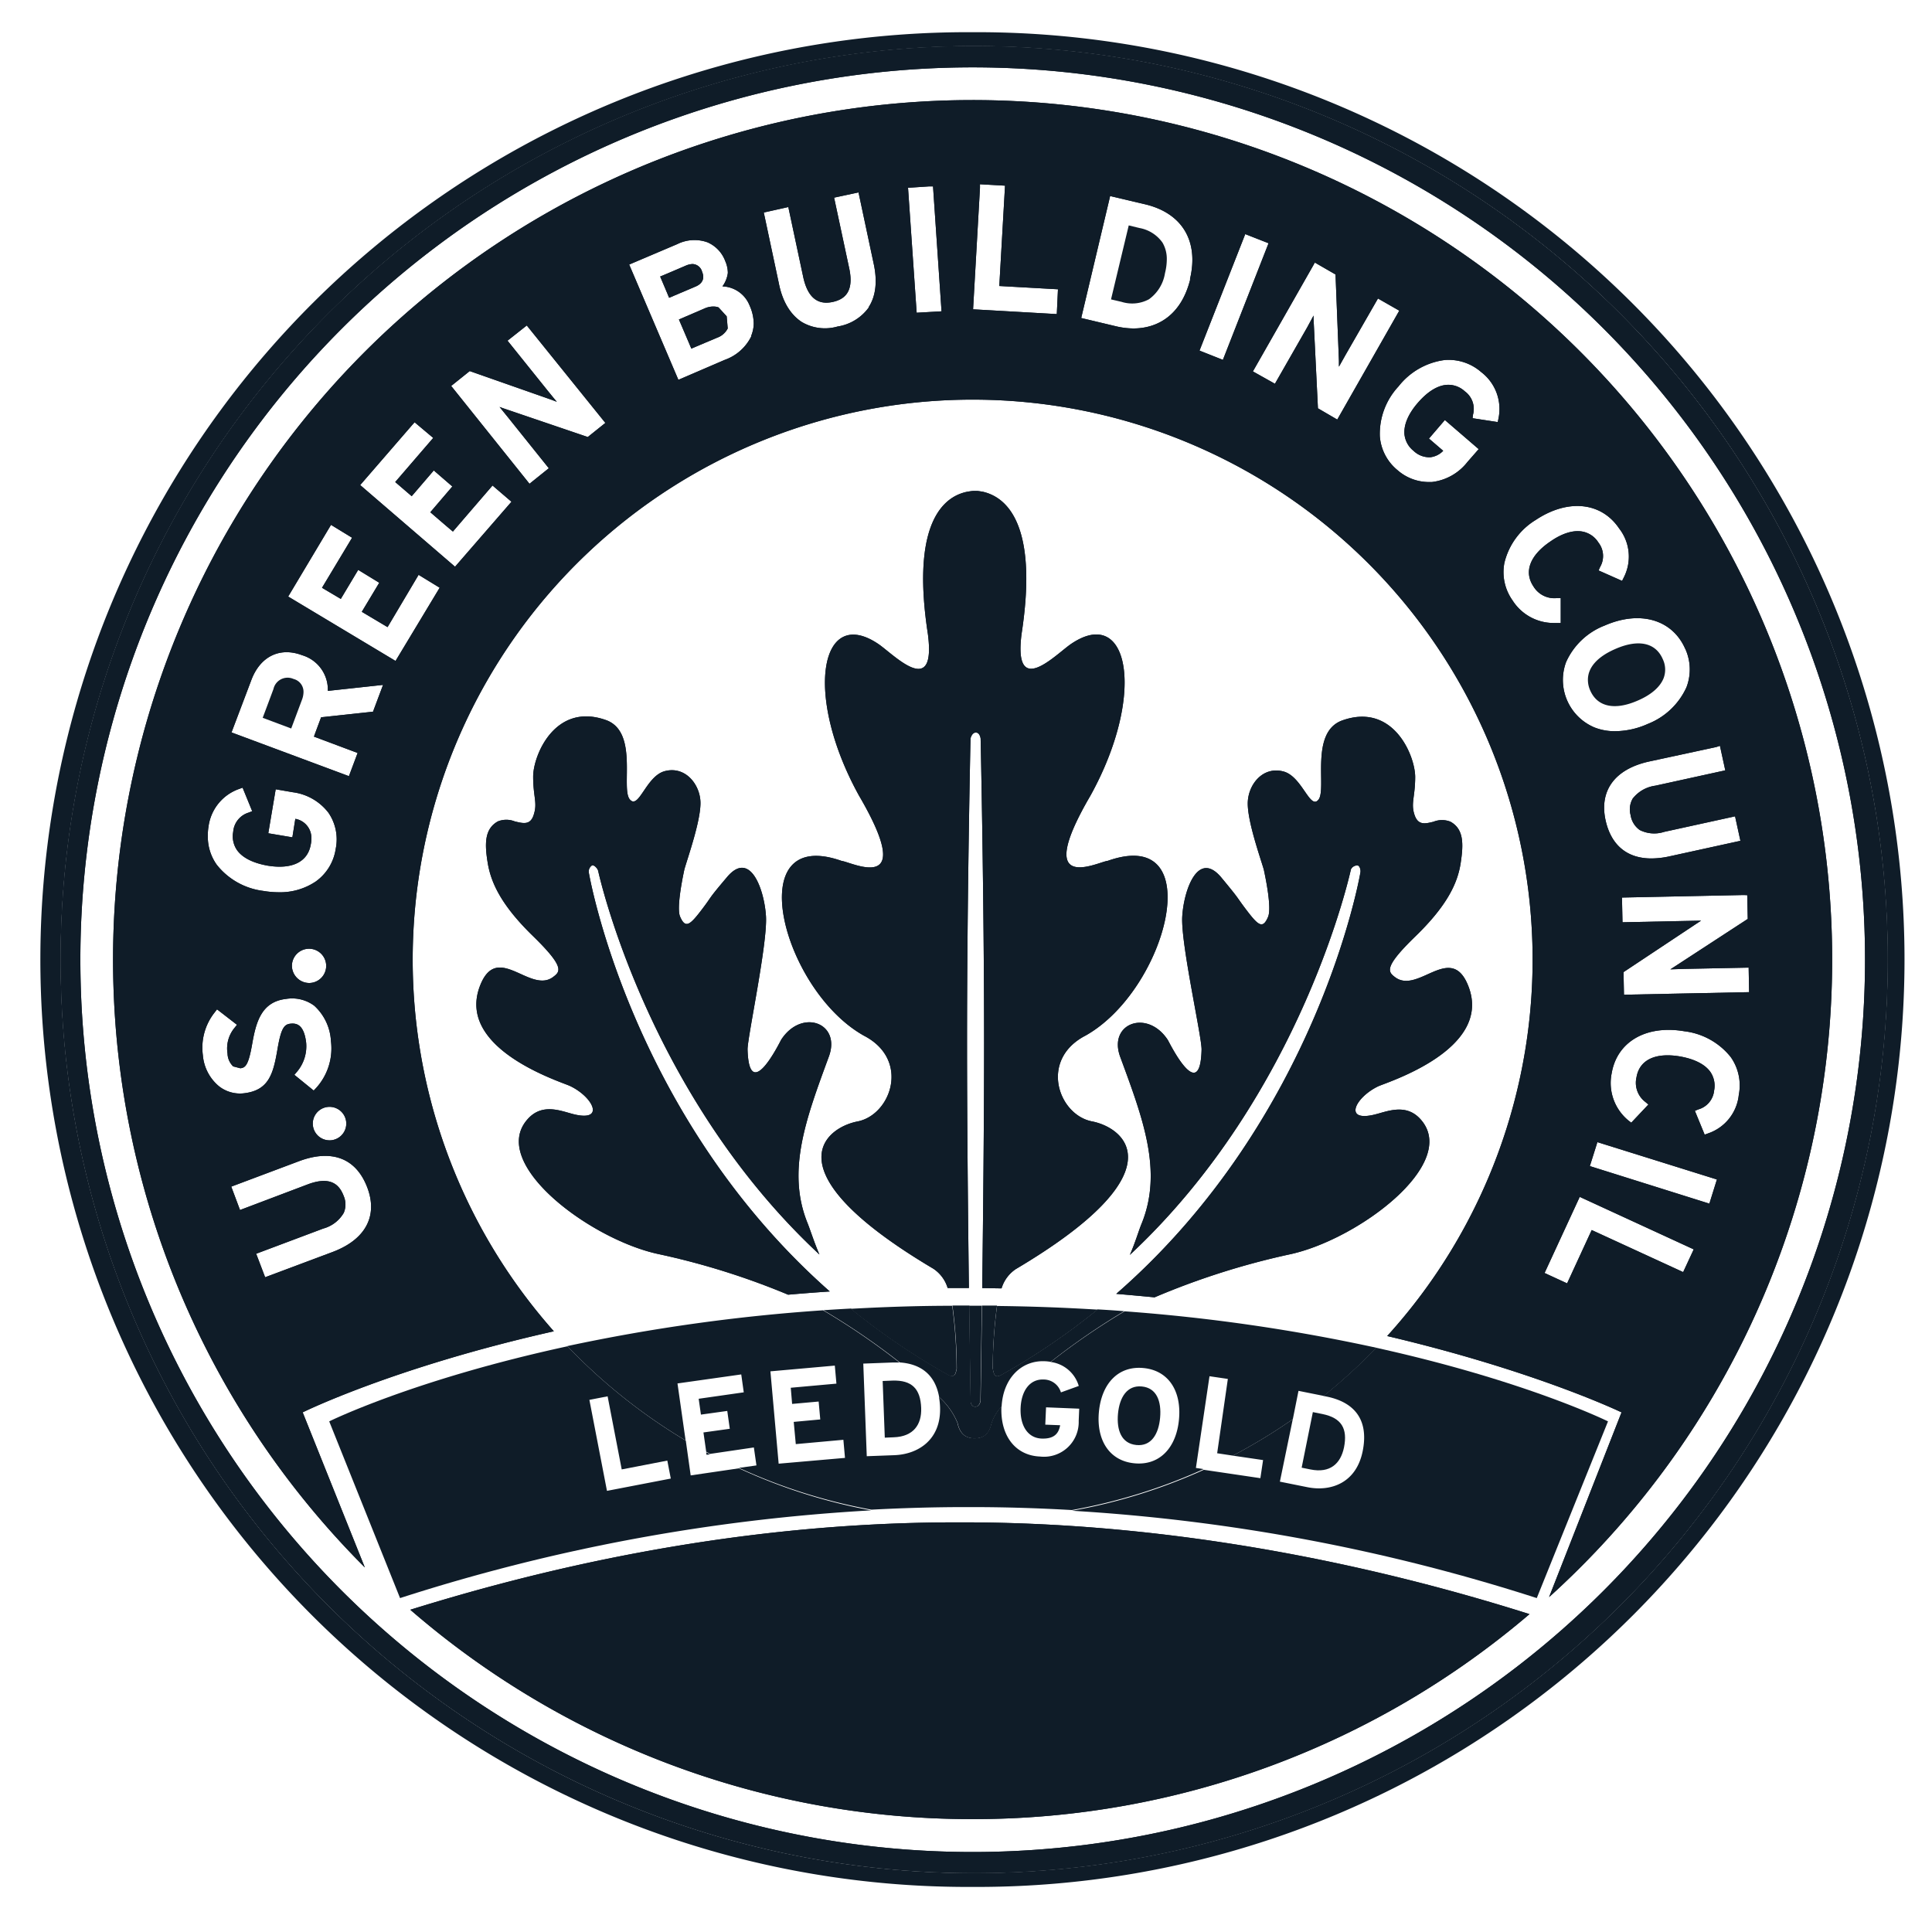
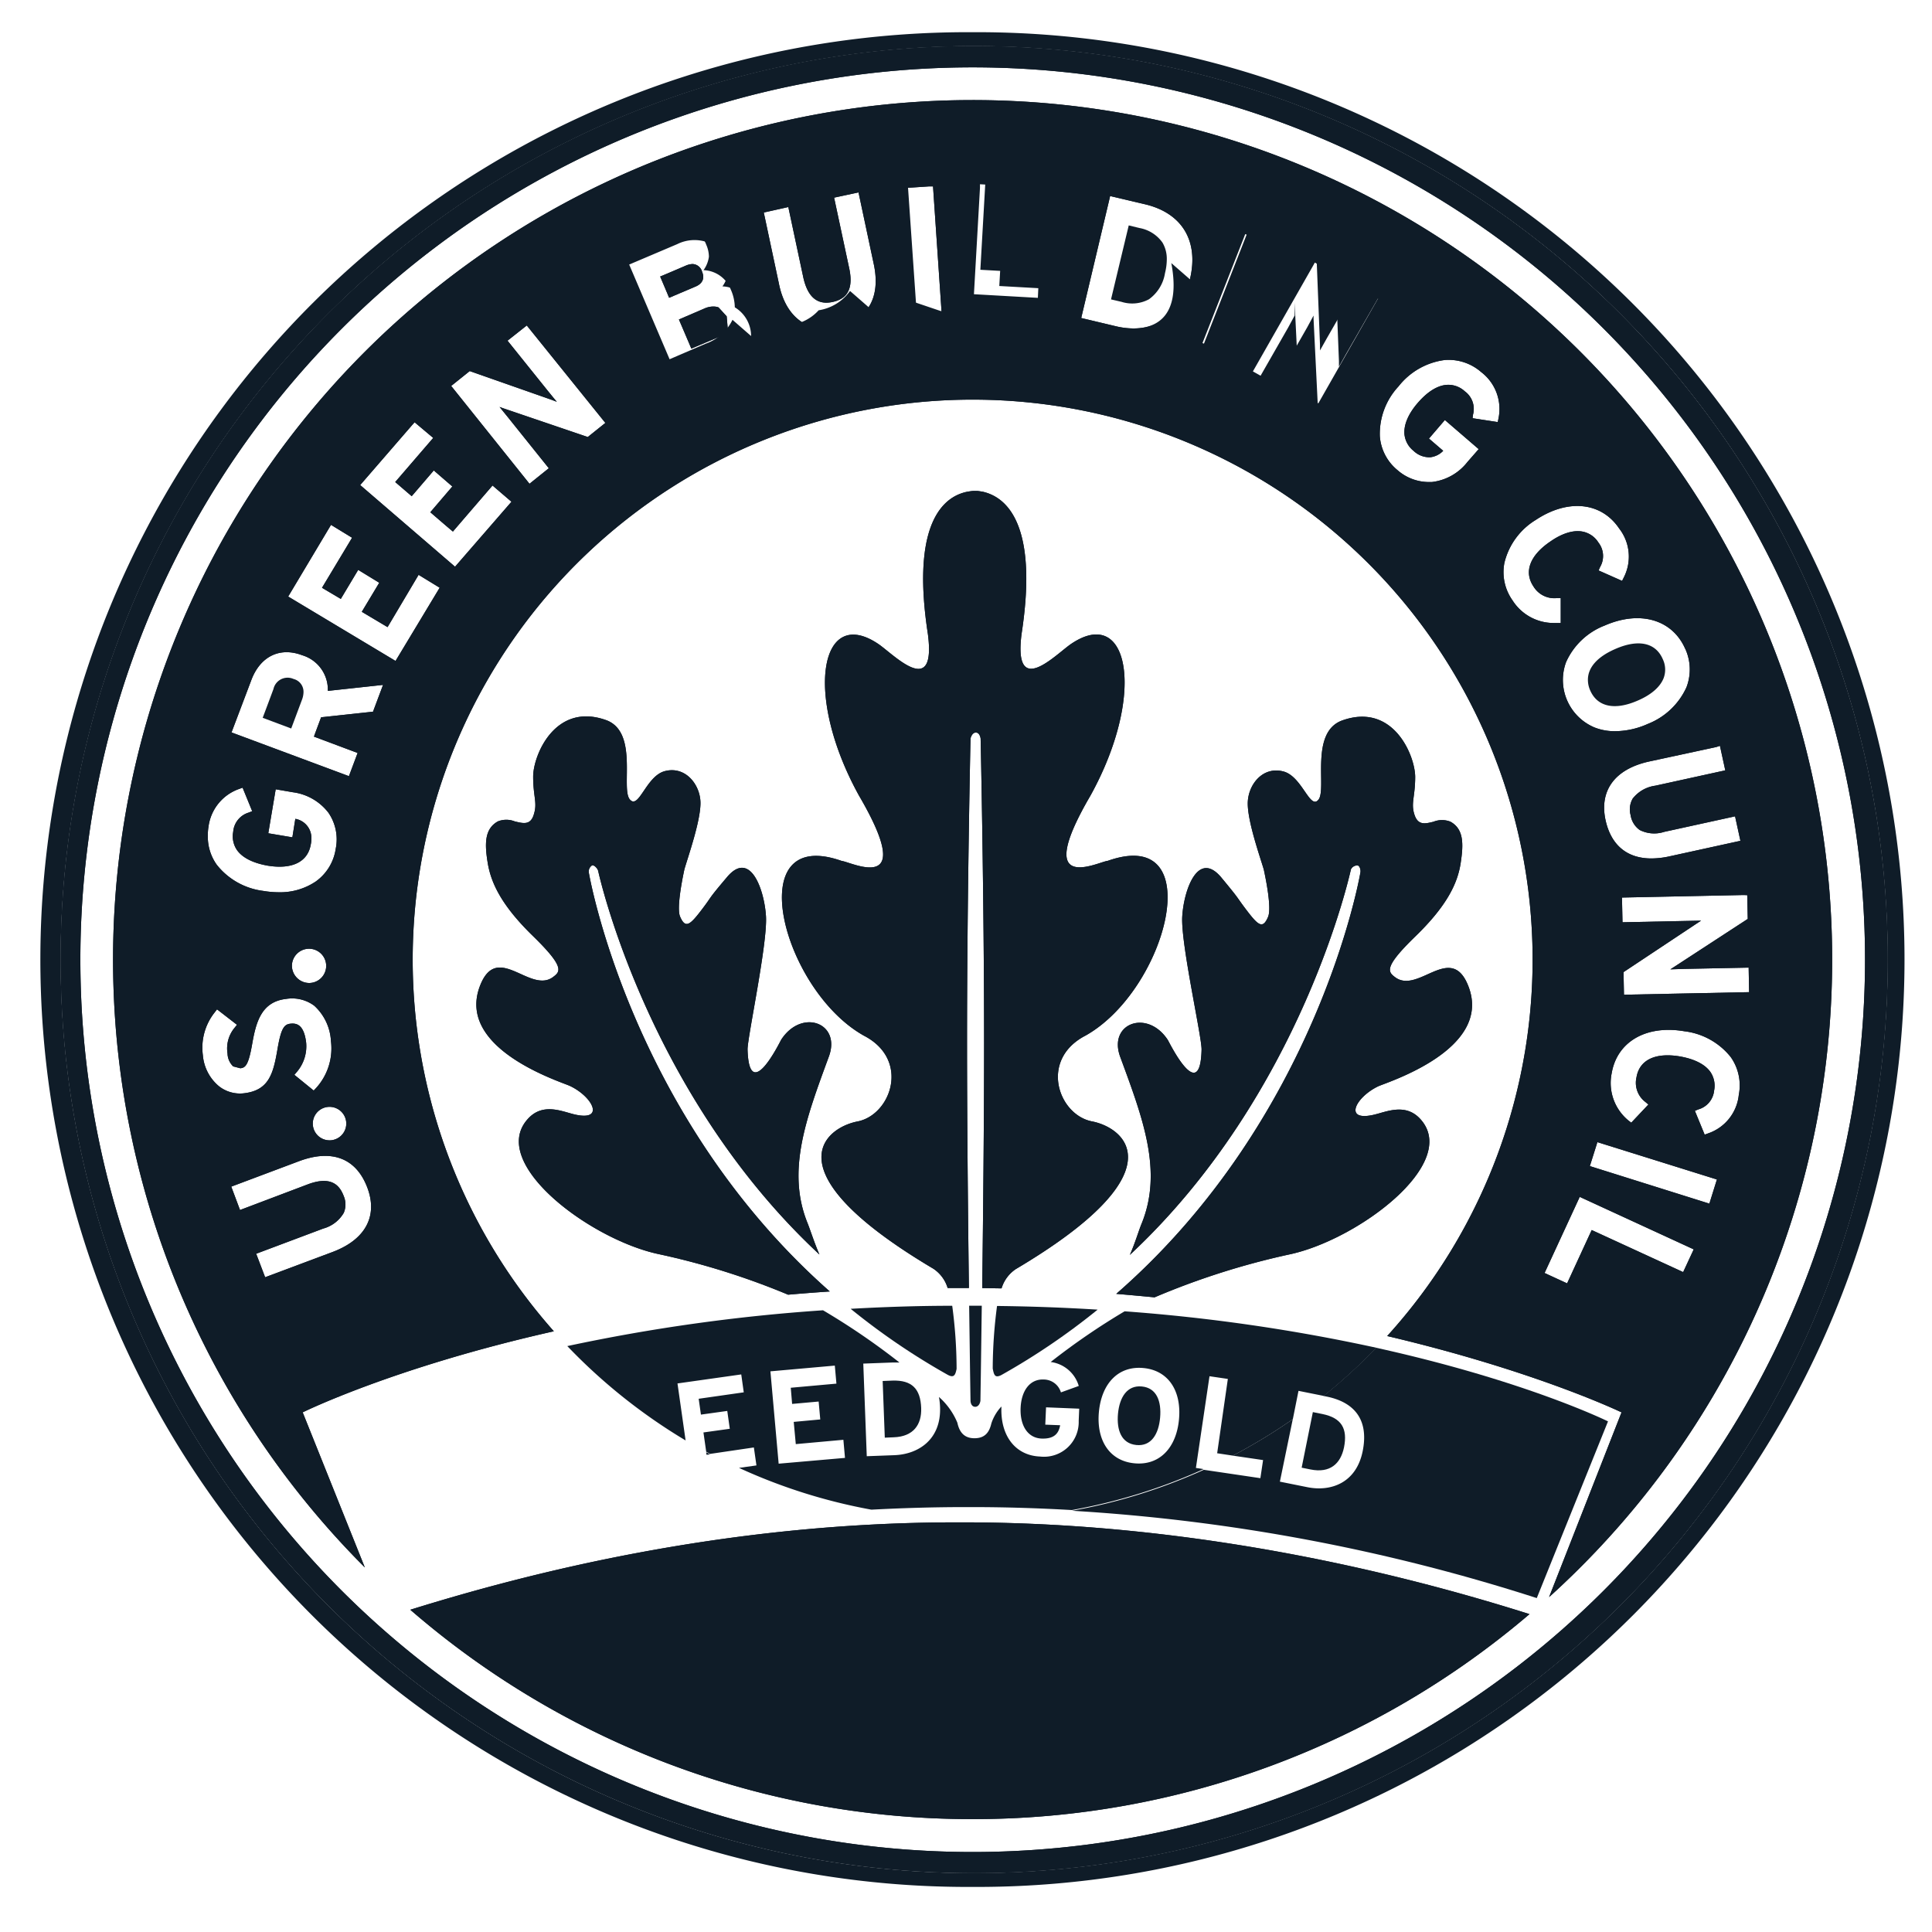
<svg xmlns="http://www.w3.org/2000/svg" id="图层_1" data-name="图层 1" viewBox="0 0 300 300">
  <defs>
    <style>
      .cls-1 {
        fill: #0f1c28;
      }
    </style>
  </defs>
  <path class="cls-1" d="M151,293l1.46,0h-2.92Z" />
  <path class="cls-1" d="M107.54,41h0Z" />
  <path class="cls-1" d="M110.75,47.59h0Z" />
  <path class="cls-1" d="M151,282.47h0Z" />
  <path class="cls-1" d="M151,5a144,144,0,0,0-1.46,288h2.92A144,144,0,0,0,151,5Zm.26,285.86A141.85,141.85,0,1,1,293.12,149,141.85,141.85,0,0,1,151.28,290.85Z" />
  <path class="cls-1" d="M151.28,7.15A141.85,141.85,0,1,0,293.12,149,141.88,141.88,0,0,0,151.28,7.15ZM151,287.58A138.56,138.56,0,1,1,289.6,149,138.58,138.58,0,0,1,151,287.58Z" />
  <path class="cls-1" d="M151.28,7.15A141.85,141.85,0,1,0,293.12,149,141.88,141.88,0,0,0,151.28,7.15ZM151,287.58A138.56,138.56,0,1,1,289.6,149,138.58,138.58,0,0,1,151,287.58Z" />
  <path class="cls-1" d="M113,51l-.16-1.88-1.27-1.39a2.28,2.28,0,0,0-.68-.13h-.19a3.32,3.32,0,0,0-1.28.29h0l-4,1.72c.34.78,1.6,3.74,1.93,4.52l4-1.69A2.92,2.92,0,0,0,113,51Z" />
  <path class="cls-1" d="M113,51l-.16-1.88-1.27-1.39a2.28,2.28,0,0,0-.68-.13h-.19a3.32,3.32,0,0,0-1.28.29h0l-4,1.72c.34.78,1.6,3.74,1.93,4.52l4-1.69A2.92,2.92,0,0,0,113,51Z" />
  <path class="cls-1" d="M45.58,105.43A2.25,2.25,0,0,0,42.46,107s-1.34,3.6-1.67,4.46l4.43,1.66,1.67-4.46a3.52,3.52,0,0,0,.24-1.21A2.05,2.05,0,0,0,45.58,105.43Z" />
  <path class="cls-1" d="M246.57,105.55h0a4,4,0,0,0,.36,1.67c1.12,2.55,3.81,3.13,7.39,1.56,2.07-.89,3.45-2.09,4-3.46a3.77,3.77,0,0,0-.14-3c-1.11-2.54-3.79-3.11-7.35-1.55C248,102,246.57,103.67,246.57,105.55Z" />
  <path class="cls-1" d="M176.9,35.4,175.27,35c-.24,1-2.52,10.51-2.75,11.49l1.63.38a5.48,5.48,0,0,0,4.26-.4v0a6.18,6.18,0,0,0,2.49-4.06,8.86,8.86,0,0,0,.28-2.11,5,5,0,0,0-.67-2.63A5.58,5.58,0,0,0,176.9,35.4Z" />
  <path class="cls-1" d="M109.2,43a2.05,2.05,0,0,0-.17-.77A1.6,1.6,0,0,0,107.57,41h-.06a2.87,2.87,0,0,0-1,.24h0s-3.16,1.36-4,1.7c.3.71,1.1,2.59,1.39,3.3l4-1.7C108.94,44.14,109.2,43.5,109.2,43Z" />
  <path class="cls-1" d="M109.2,43a2.05,2.05,0,0,0-.17-.77A1.6,1.6,0,0,0,107.57,41h-.06a2.87,2.87,0,0,0-1,.24h0s-3.16,1.36-4,1.7c.3.71,1.1,2.59,1.39,3.3l4-1.7C108.94,44.14,109.2,43.5,109.2,43Z" />
  <path class="cls-1" d="M148.53,236.39c-36.58,0-67.35,8.14-84.82,13.57a133,133,0,0,0,86.94,32.51h.73a132.94,132.94,0,0,0,86.12-31.83c-17.07-5.4-49.83-14.25-88-14.25Z" />
  <path class="cls-1" d="M148.53,236.39c-36.58,0-67.35,8.14-84.82,13.57a133,133,0,0,0,86.94,32.51h.73a132.94,132.94,0,0,0,86.12-31.83c-17.07-5.4-49.83-14.25-88-14.25Z" />
  <polygon class="cls-1" points="48.03 152.64 48.02 152.64 48.02 152.64 48.03 152.64" />
  <polygon class="cls-1" points="48.03 152.64 48.02 152.64 48.02 152.64 48.03 152.64" />
  <path class="cls-1" d="M151,15.54A133.47,133.47,0,0,0,56.65,243.39L47,219.31s14.14-7,39-12.59a86.95,86.95,0,1,1,129.4.74c23.12,5.44,36.39,11.85,36.39,11.85L240.54,248A133.46,133.46,0,0,0,151,15.54ZM72.94,57.62l12.71,4.46.81.31c-.39-.46-1.38-1.68-1.38-1.68h0l-6.27-7.81,2.53-2,.46-.36L94,65.67l-2.73,2.19L78.09,63.38l-.52-.19,1.35,1.66,6.3,7.86-3,2.41L70.06,59.93ZM39,105.67c1.38-3.74,4.43-5.24,7.91-3.93a5.58,5.58,0,0,1,4,5.43v.11l8.57-.93-1.56,4.16-8.06.87c-.17.46-.85,2.27-1.11,3l6.78,2.54-1.35,3.6-18.23-6.79ZM51.77,177a2.26,2.26,0,0,1-.63.07,2.6,2.6,0,1,1,.63-.07Zm-19.41-48.5a7.19,7.19,0,0,1,4.79-6l.52-.19,1.49,3.65-.52.21a3.39,3.39,0,0,0-2.43,3A3.78,3.78,0,0,0,36.8,132c.85,1.2,2.48,2,4.71,2.41,3.83.64,6.29-.56,6.75-3.29a4.31,4.31,0,0,0,.09-.88,3,3,0,0,0-2.49-3.09c-.13.78-.46,2.87-.46,2.87l-3.74-.63,1.15-6.83,2.66.46A8.31,8.31,0,0,1,51,126.2a7.31,7.31,0,0,1,1.13,5.6,7.59,7.59,0,0,1-3.1,5.08,9.9,9.9,0,0,1-5.76,1.67,14.74,14.74,0,0,1-2.39-.21h0a10.92,10.92,0,0,1-7.22-4.06,7.47,7.47,0,0,1-1.39-4.37A8.75,8.75,0,0,1,32.36,128.46ZM48,152.64h0a2.7,2.7,0,0,1-2.67-2.6h0a2.66,2.66,0,1,1,2.71,2.6ZM31.5,163.85a8.8,8.8,0,0,1,1.84-6.65l.36-.47,3.1,2.4-.37.46a5,5,0,0,0-1.1,4,2.87,2.87,0,0,0,.88,2l1.11.29c.76-.09,1.26-.39,1.85-3.84h0c.6-3.4,1.45-6.49,5.26-6.93a5.77,5.77,0,0,1,4.37,1.06,8,8,0,0,1,2.59,5.5,9.13,9.13,0,0,1-2.31,7.28l-.37.39-3-2.44.39-.46a6.13,6.13,0,0,0,1.44-4.54c-.34-2.82-1.49-3.05-2.46-2.94s-1.45.74-2,4c-.65,3.81-1.35,6.34-5.16,6.8A5.27,5.27,0,0,1,34,168.67,7,7,0,0,1,31.5,163.85Zm20.14,30.56-10.47,3.92-1.39-3.65,10.41-3.91a5.28,5.28,0,0,0,3.19-2.44,3.33,3.33,0,0,0,0-2.59c-.56-1.47-1.73-3.26-5.54-1.85l-10.57,4-1.36-3.63,10.52-3.95c5.13-1.92,8.91-.46,10.63,4.16C58.69,188.86,56.73,192.5,51.64,194.41Zm9.78-91.78-16.67-10L51.1,82l.3-.5,3.27,2L50,91.27,52.92,93l2.7-4.51,3.27,2L56.18,95l4,2.38L65,89.26l3.27,2Zm18-24.72L70.66,88,55.93,75.32,64,66l.38-.43L67.27,68l-5.9,6.85,2.56,2.2,3.43-4,2.88,2.49-3.42,4c.63.54,2.87,2.48,3.51,3,.65-.77,6.15-7.15,6.15-7.15Zm37.26-25.73a7.28,7.28,0,0,1-4.14,3.7l-7.2,3.1-7.64-17.9,7.46-3.17a6,6,0,0,1,4.68-.29,5.11,5.11,0,0,1,2.77,2.91,4.7,4.7,0,0,1,.41,1.85,4.58,4.58,0,0,1-.84,2.09,4.71,4.71,0,0,1,4.23,3,7,7,0,0,1,.63,2.77A5.22,5.22,0,0,1,116.63,52.18Zm18.25-4.48a7.36,7.36,0,0,1-4.87,3A7.08,7.08,0,0,1,124.5,50c-1.75-1.14-3-3.16-3.56-6L118.6,33l3.81-.85L124.72,43q.86,4,3.59,4a4.9,4.9,0,0,0,.93-.1l0,0c1.54-.33,3.48-1.24,2.63-5.21l-2.35-11,3.23-.69.56-.12,2.34,11C136.27,43.66,136,46,134.88,47.7Zm7.41.86L141,29.16l3.3-.22.58,0,1.32,19.4Zm21.76.21-13-.74,1.07-18.85,0-.57,3.89.22s-.83,14.51-.89,15.58l9.11.51Zm20.72-5.4C183.42,49,179.69,51,176,51a12.15,12.15,0,0,1-2.69-.33h0l-5.42-1.29L172.25,31l.13-.56,5.42,1.28C183.58,33.09,186.19,37.45,184.77,43.37Zm1.44,11.07,6.89-17.55.21-.54,3.62,1.42-7.09,18.11Zm8.29,3.23,9.34-16.4.28-.5,3.21,1.85.53,13.45v.87l1.06-1.89,5-8.7,3.31,1.89-9.63,16.91-3-1.75-.68-13.88V49l-1,1.85-5,8.74ZM232.68,65l-.11.54-3.91-.6.07-.56a3.38,3.38,0,0,0-1.28-3.62,3.76,3.76,0,0,0-2.8-1c-1.46.1-3,1.07-4.49,2.79s-2.19,3.4-2.08,4.86A3.76,3.76,0,0,0,219.49,70a3.53,3.53,0,0,0,2.61,1,3.29,3.29,0,0,0,2-1l-2.21-1.9,2.47-2.88,5.25,4.52-1.75,2a8.19,8.19,0,0,1-5.54,3.11l-.51,0A7.39,7.39,0,0,1,217,73l0,0a7.51,7.51,0,0,1-2.74-5.26A10.81,10.81,0,0,1,217.16,60a10.9,10.9,0,0,1,7.2-4.1A7.68,7.68,0,0,1,230,57.78,7.2,7.2,0,0,1,232.68,65Zm7.16,132.67,5.22-11.3.24-.52L263,194l-1.64,3.53L247.16,191c-.43.92-3.82,8.28-3.82,8.28Zm25.59-10.77-18.56-5.83,1-3.17.17-.55,18.56,5.8ZM270,170a7.08,7.08,0,0,1-4.79,6l-.51.19-1.52-3.7.53-.22a3.39,3.39,0,0,0,2.46-2.94,3.79,3.79,0,0,0-.59-2.89c-.85-1.19-2.48-2-4.73-2.4-3.82-.64-6.29.54-6.74,3.26a3.73,3.73,0,0,0,1.39,3.82l.46.39-2.66,2.82-.44-.34a7.53,7.53,0,0,1-2.6-7.33c.83-4.91,5.36-7.53,11.26-6.53a10.85,10.85,0,0,1,7.22,4A7.62,7.62,0,0,1,270,170ZM271.31,139l.08,3.69-11.29,7.36-.73.47,2.16-.07,10-.2.07,3.81-19.43.4-.07-3.51,11.58-7.69.46-.3L262,143l-10.06.21-.08-3.84,18.86-.39Zm-4.24-23.19.83,3.81L257.05,122a5.37,5.37,0,0,0-3.52,2,3.35,3.35,0,0,0-.33,2.57,3.47,3.47,0,0,0,1.41,2.31,5,5,0,0,0,3.81.29l11-2.41.83,3.8-11,2.41a13.41,13.41,0,0,1-2.82.33c-3.77,0-6.26-2.05-7.12-5.94h0c-1-4.61,1.45-7.94,6.75-9.11L266.5,116Zm-5.39-15.08a7.73,7.73,0,0,1,.19,6,11,11,0,0,1-6,5.68,12.6,12.6,0,0,1-5.05,1.13,8.55,8.55,0,0,1-3.2-.57v0a8,8,0,0,1-4.44-10.16,10.84,10.84,0,0,1,6-5.68C254.65,94.74,259.68,96.19,261.68,100.75ZM251.42,82.06a7.1,7.1,0,0,1,.7,7.65l-.24.49-3.65-1.62.23-.53a3.4,3.4,0,0,0-.26-3.81,3.73,3.73,0,0,0-2.44-1.69c-1.43-.28-3.18.25-5,1.52-3.23,2.18-4.16,4.74-2.64,7a3.79,3.79,0,0,0,3.65,1.8h.58l0,3.87-.55,0c-.19,0-.38,0-.58,0a7.57,7.57,0,0,1-6.36-3.52l0,0a7.58,7.58,0,0,1-1.26-5.81,10.75,10.75,0,0,1,4.88-6.68C243.45,77.43,248.65,77.94,251.42,82.06Z" />
-   <path class="cls-1" d="M151,15.54A133.47,133.47,0,0,0,56.65,243.39L47,219.31s14.14-7,39-12.59a86.95,86.95,0,1,1,129.4.74c23.12,5.44,36.39,11.85,36.39,11.85L240.54,248A133.46,133.46,0,0,0,151,15.54ZM72.94,57.62l12.71,4.46.81.31c-.39-.46-1.38-1.68-1.38-1.68h0l-6.27-7.81,2.53-2,.46-.36L94,65.67l-2.73,2.19L78.09,63.38l-.52-.19,1.35,1.66,6.3,7.86-3,2.41L70.06,59.93ZM39,105.67c1.38-3.74,4.43-5.24,7.91-3.93a5.58,5.58,0,0,1,4,5.43v.11l8.57-.93-1.56,4.16-8.06.87c-.17.46-.85,2.27-1.11,3l6.78,2.54-1.35,3.6-18.23-6.79ZM51.77,177a2.26,2.26,0,0,1-.63.07,2.6,2.6,0,1,1,.63-.07Zm-19.41-48.5a7.19,7.19,0,0,1,4.79-6l.52-.19,1.49,3.65-.52.21a3.39,3.39,0,0,0-2.43,3A3.78,3.78,0,0,0,36.8,132c.85,1.2,2.48,2,4.71,2.41,3.83.64,6.29-.56,6.75-3.29a4.31,4.31,0,0,0,.09-.88,3,3,0,0,0-2.49-3.09c-.13.78-.46,2.87-.46,2.87l-3.74-.63,1.15-6.83,2.66.46A8.31,8.31,0,0,1,51,126.2a7.31,7.31,0,0,1,1.13,5.6,7.59,7.59,0,0,1-3.1,5.08,9.9,9.9,0,0,1-5.76,1.67,14.74,14.74,0,0,1-2.39-.21h0a10.92,10.92,0,0,1-7.22-4.06,7.47,7.47,0,0,1-1.39-4.37A8.75,8.75,0,0,1,32.36,128.46ZM48,152.64h0a2.7,2.7,0,0,1-2.67-2.6h0a2.66,2.66,0,1,1,2.71,2.6ZM31.5,163.85a8.8,8.8,0,0,1,1.84-6.65l.36-.47,3.1,2.4-.37.46a5,5,0,0,0-1.1,4,2.87,2.87,0,0,0,.88,2l1.11.29c.76-.09,1.26-.39,1.85-3.84h0c.6-3.4,1.45-6.49,5.26-6.93a5.77,5.77,0,0,1,4.37,1.06,8,8,0,0,1,2.59,5.5,9.13,9.13,0,0,1-2.31,7.28l-.37.39-3-2.44.39-.46a6.13,6.13,0,0,0,1.44-4.54c-.34-2.82-1.49-3.05-2.46-2.94s-1.45.74-2,4c-.65,3.81-1.35,6.34-5.16,6.8A5.27,5.27,0,0,1,34,168.67,7,7,0,0,1,31.5,163.85Zm20.14,30.56-10.47,3.92-1.39-3.65,10.41-3.91a5.28,5.28,0,0,0,3.19-2.44,3.33,3.33,0,0,0,0-2.59c-.56-1.47-1.73-3.26-5.54-1.85l-10.57,4-1.36-3.63,10.52-3.95c5.13-1.92,8.91-.46,10.63,4.16C58.69,188.86,56.73,192.5,51.64,194.41Zm9.78-91.78-16.67-10L51.1,82l.3-.5,3.27,2L50,91.27,52.92,93l2.7-4.51,3.27,2L56.18,95l4,2.38L65,89.26l3.27,2Zm18-24.72L70.66,88,55.93,75.32,64,66l.38-.43L67.27,68l-5.9,6.85,2.56,2.2,3.43-4,2.88,2.49-3.42,4c.63.54,2.87,2.48,3.51,3,.65-.77,6.15-7.15,6.15-7.15Zm37.26-25.73a7.28,7.28,0,0,1-4.14,3.7l-7.2,3.1-7.64-17.9,7.46-3.17a6,6,0,0,1,4.68-.29,5.11,5.11,0,0,1,2.77,2.91,4.7,4.7,0,0,1,.41,1.85,4.58,4.58,0,0,1-.84,2.09,4.71,4.71,0,0,1,4.23,3,7,7,0,0,1,.63,2.77A5.22,5.22,0,0,1,116.63,52.18Zm18.25-4.48a7.36,7.36,0,0,1-4.87,3A7.08,7.08,0,0,1,124.5,50c-1.75-1.14-3-3.16-3.56-6L118.6,33l3.81-.85L124.72,43q.86,4,3.59,4a4.9,4.9,0,0,0,.93-.1l0,0c1.54-.33,3.48-1.24,2.63-5.21l-2.35-11,3.23-.69.56-.12,2.34,11C136.27,43.66,136,46,134.88,47.7Zm7.41.86L141,29.16l3.3-.22.58,0,1.32,19.4Zm21.76.21-13-.74,1.07-18.85,0-.57,3.89.22s-.83,14.51-.89,15.58l9.11.51Zm20.72-5.4C183.42,49,179.69,51,176,51a12.15,12.15,0,0,1-2.69-.33h0l-5.42-1.29L172.25,31l.13-.56,5.42,1.28C183.58,33.09,186.19,37.45,184.77,43.37Zm1.44,11.07,6.89-17.55.21-.54,3.62,1.42-7.09,18.11Zm8.29,3.23,9.34-16.4.28-.5,3.21,1.85.53,13.45v.87l1.06-1.89,5-8.7,3.31,1.89-9.63,16.91-3-1.75-.68-13.88V49l-1,1.85-5,8.74ZM232.68,65l-.11.54-3.91-.6.07-.56a3.38,3.38,0,0,0-1.28-3.62,3.76,3.76,0,0,0-2.8-1c-1.46.1-3,1.07-4.49,2.79s-2.19,3.4-2.08,4.86A3.76,3.76,0,0,0,219.49,70a3.53,3.53,0,0,0,2.61,1,3.29,3.29,0,0,0,2-1l-2.21-1.9,2.47-2.88,5.25,4.52-1.75,2a8.19,8.19,0,0,1-5.54,3.11l-.51,0A7.39,7.39,0,0,1,217,73l0,0a7.51,7.51,0,0,1-2.74-5.26A10.81,10.81,0,0,1,217.16,60a10.9,10.9,0,0,1,7.2-4.1A7.68,7.68,0,0,1,230,57.78,7.2,7.2,0,0,1,232.68,65Zm7.16,132.67,5.22-11.3.24-.52L263,194l-1.64,3.53L247.16,191c-.43.92-3.82,8.28-3.82,8.28Zm25.59-10.77-18.56-5.83,1-3.17.17-.55,18.56,5.8ZM270,170a7.08,7.08,0,0,1-4.79,6l-.51.19-1.52-3.7.53-.22a3.39,3.39,0,0,0,2.46-2.94,3.79,3.79,0,0,0-.59-2.89c-.85-1.19-2.48-2-4.73-2.4-3.82-.64-6.29.54-6.74,3.26a3.73,3.73,0,0,0,1.39,3.82l.46.39-2.66,2.82-.44-.34a7.53,7.53,0,0,1-2.6-7.33c.83-4.91,5.36-7.53,11.26-6.53a10.85,10.85,0,0,1,7.22,4A7.62,7.62,0,0,1,270,170ZM271.31,139l.08,3.69-11.29,7.36-.73.47,2.16-.07,10-.2.07,3.81-19.43.4-.07-3.51,11.58-7.69.46-.3L262,143l-10.06.21-.08-3.84,18.86-.39Zm-4.24-23.19.83,3.81L257.05,122a5.37,5.37,0,0,0-3.52,2,3.35,3.35,0,0,0-.33,2.57,3.47,3.47,0,0,0,1.41,2.31,5,5,0,0,0,3.81.29l11-2.41.83,3.8-11,2.41a13.41,13.41,0,0,1-2.82.33c-3.77,0-6.26-2.05-7.12-5.94h0c-1-4.61,1.45-7.94,6.75-9.11L266.5,116Zm-5.39-15.08a7.73,7.73,0,0,1,.19,6,11,11,0,0,1-6,5.68,12.6,12.6,0,0,1-5.05,1.13,8.55,8.55,0,0,1-3.2-.57v0a8,8,0,0,1-4.44-10.16,10.84,10.84,0,0,1,6-5.68C254.65,94.74,259.68,96.19,261.68,100.75ZM251.42,82.06a7.1,7.1,0,0,1,.7,7.65l-.24.49-3.65-1.62.23-.53a3.4,3.4,0,0,0-.26-3.81,3.73,3.73,0,0,0-2.44-1.69c-1.43-.28-3.18.25-5,1.52-3.23,2.18-4.16,4.74-2.64,7a3.79,3.79,0,0,0,3.65,1.8h.58l0,3.87-.55,0c-.19,0-.38,0-.58,0a7.57,7.57,0,0,1-6.36-3.52l0,0a7.58,7.58,0,0,1-1.26-5.81,10.75,10.75,0,0,1,4.88-6.68C243.45,77.43,248.65,77.94,251.42,82.06Z" />
+   <path class="cls-1" d="M151,15.54A133.47,133.47,0,0,0,56.65,243.39L47,219.31s14.14-7,39-12.59a86.95,86.95,0,1,1,129.4.74c23.12,5.44,36.39,11.85,36.39,11.85L240.54,248A133.46,133.46,0,0,0,151,15.54ZM72.94,57.62l12.71,4.46.81.31c-.39-.46-1.38-1.68-1.38-1.68h0l-6.27-7.81,2.53-2,.46-.36L94,65.67l-2.73,2.19L78.09,63.38l-.52-.19,1.35,1.66,6.3,7.86-3,2.41L70.06,59.93ZM39,105.67c1.38-3.74,4.43-5.24,7.91-3.93a5.58,5.58,0,0,1,4,5.43v.11l8.57-.93-1.56,4.16-8.06.87c-.17.46-.85,2.27-1.11,3l6.78,2.54-1.35,3.6-18.23-6.79ZM51.77,177a2.26,2.26,0,0,1-.63.07,2.6,2.6,0,1,1,.63-.07Zm-19.41-48.5a7.19,7.19,0,0,1,4.79-6l.52-.19,1.49,3.65-.52.21a3.39,3.39,0,0,0-2.43,3A3.78,3.78,0,0,0,36.8,132c.85,1.2,2.48,2,4.71,2.41,3.83.64,6.29-.56,6.75-3.29a4.31,4.31,0,0,0,.09-.88,3,3,0,0,0-2.49-3.09c-.13.78-.46,2.87-.46,2.87l-3.74-.63,1.15-6.83,2.66.46A8.31,8.31,0,0,1,51,126.2a7.31,7.31,0,0,1,1.13,5.6,7.59,7.59,0,0,1-3.1,5.08,9.9,9.9,0,0,1-5.76,1.67,14.74,14.74,0,0,1-2.39-.21h0a10.92,10.92,0,0,1-7.22-4.06,7.47,7.47,0,0,1-1.39-4.37A8.75,8.75,0,0,1,32.36,128.46ZM48,152.64h0a2.7,2.7,0,0,1-2.67-2.6h0a2.66,2.66,0,1,1,2.71,2.6ZM31.5,163.85a8.8,8.8,0,0,1,1.84-6.65l.36-.47,3.1,2.4-.37.46a5,5,0,0,0-1.1,4,2.87,2.87,0,0,0,.88,2l1.11.29c.76-.09,1.26-.39,1.85-3.84h0c.6-3.4,1.45-6.49,5.26-6.93a5.77,5.77,0,0,1,4.37,1.06,8,8,0,0,1,2.59,5.5,9.13,9.13,0,0,1-2.31,7.28l-.37.39-3-2.44.39-.46a6.13,6.13,0,0,0,1.44-4.54c-.34-2.82-1.49-3.05-2.46-2.94s-1.45.74-2,4c-.65,3.81-1.35,6.34-5.16,6.8A5.27,5.27,0,0,1,34,168.67,7,7,0,0,1,31.5,163.85Zm20.14,30.56-10.47,3.92-1.39-3.65,10.41-3.91a5.28,5.28,0,0,0,3.19-2.44,3.33,3.33,0,0,0,0-2.59c-.56-1.47-1.73-3.26-5.54-1.85l-10.57,4-1.36-3.63,10.52-3.95c5.13-1.92,8.91-.46,10.63,4.16C58.69,188.86,56.73,192.5,51.64,194.41Zm9.78-91.78-16.67-10L51.1,82l.3-.5,3.27,2L50,91.27,52.92,93l2.7-4.51,3.27,2L56.18,95l4,2.38L65,89.26l3.27,2Zm18-24.72L70.66,88,55.93,75.32,64,66l.38-.43L67.27,68l-5.9,6.85,2.56,2.2,3.43-4,2.88,2.49-3.42,4c.63.54,2.87,2.48,3.51,3,.65-.77,6.15-7.15,6.15-7.15m37.26-25.73a7.28,7.28,0,0,1-4.14,3.7l-7.2,3.1-7.64-17.9,7.46-3.17a6,6,0,0,1,4.68-.29,5.11,5.11,0,0,1,2.77,2.91,4.7,4.7,0,0,1,.41,1.85,4.58,4.58,0,0,1-.84,2.09,4.71,4.71,0,0,1,4.23,3,7,7,0,0,1,.63,2.77A5.22,5.22,0,0,1,116.63,52.18Zm18.25-4.48a7.36,7.36,0,0,1-4.87,3A7.08,7.08,0,0,1,124.5,50c-1.75-1.14-3-3.16-3.56-6L118.6,33l3.81-.85L124.72,43q.86,4,3.59,4a4.9,4.9,0,0,0,.93-.1l0,0c1.54-.33,3.48-1.24,2.63-5.21l-2.35-11,3.23-.69.56-.12,2.34,11C136.27,43.66,136,46,134.88,47.7Zm7.41.86L141,29.16l3.3-.22.58,0,1.32,19.4Zm21.76.21-13-.74,1.07-18.85,0-.57,3.89.22s-.83,14.51-.89,15.58l9.11.51Zm20.72-5.4C183.42,49,179.69,51,176,51a12.15,12.15,0,0,1-2.69-.33h0l-5.42-1.29L172.25,31l.13-.56,5.42,1.28C183.58,33.09,186.19,37.45,184.77,43.37Zm1.44,11.07,6.89-17.55.21-.54,3.62,1.42-7.09,18.11Zm8.29,3.23,9.34-16.4.28-.5,3.21,1.85.53,13.45v.87l1.06-1.89,5-8.7,3.31,1.89-9.63,16.91-3-1.75-.68-13.88V49l-1,1.85-5,8.74ZM232.68,65l-.11.54-3.91-.6.07-.56a3.38,3.38,0,0,0-1.28-3.62,3.76,3.76,0,0,0-2.8-1c-1.46.1-3,1.07-4.49,2.79s-2.19,3.4-2.08,4.86A3.76,3.76,0,0,0,219.49,70a3.53,3.53,0,0,0,2.61,1,3.29,3.29,0,0,0,2-1l-2.21-1.9,2.47-2.88,5.25,4.52-1.75,2a8.19,8.19,0,0,1-5.54,3.11l-.51,0A7.39,7.39,0,0,1,217,73l0,0a7.51,7.51,0,0,1-2.74-5.26A10.81,10.81,0,0,1,217.16,60a10.9,10.9,0,0,1,7.2-4.1A7.68,7.68,0,0,1,230,57.78,7.2,7.2,0,0,1,232.68,65Zm7.16,132.67,5.22-11.3.24-.52L263,194l-1.64,3.53L247.16,191c-.43.92-3.82,8.28-3.82,8.28Zm25.59-10.77-18.56-5.83,1-3.17.17-.55,18.56,5.8ZM270,170a7.08,7.08,0,0,1-4.79,6l-.51.19-1.52-3.7.53-.22a3.39,3.39,0,0,0,2.46-2.94,3.79,3.79,0,0,0-.59-2.89c-.85-1.19-2.48-2-4.73-2.4-3.82-.64-6.29.54-6.74,3.26a3.73,3.73,0,0,0,1.39,3.82l.46.39-2.66,2.82-.44-.34a7.53,7.53,0,0,1-2.6-7.33c.83-4.91,5.36-7.53,11.26-6.53a10.85,10.85,0,0,1,7.22,4A7.62,7.62,0,0,1,270,170ZM271.31,139l.08,3.69-11.29,7.36-.73.47,2.16-.07,10-.2.07,3.81-19.43.4-.07-3.51,11.58-7.69.46-.3L262,143l-10.06.21-.08-3.84,18.86-.39Zm-4.24-23.19.83,3.81L257.05,122a5.37,5.37,0,0,0-3.52,2,3.35,3.35,0,0,0-.33,2.57,3.47,3.47,0,0,0,1.41,2.31,5,5,0,0,0,3.81.29l11-2.41.83,3.8-11,2.41a13.41,13.41,0,0,1-2.82.33c-3.77,0-6.26-2.05-7.12-5.94h0c-1-4.61,1.45-7.94,6.75-9.11L266.5,116Zm-5.39-15.08a7.73,7.73,0,0,1,.19,6,11,11,0,0,1-6,5.68,12.6,12.6,0,0,1-5.05,1.13,8.55,8.55,0,0,1-3.2-.57v0a8,8,0,0,1-4.44-10.16,10.84,10.84,0,0,1,6-5.68C254.65,94.74,259.68,96.19,261.68,100.75ZM251.42,82.06a7.1,7.1,0,0,1,.7,7.65l-.24.49-3.65-1.62.23-.53a3.4,3.4,0,0,0-.26-3.81,3.73,3.73,0,0,0-2.44-1.69c-1.43-.28-3.18.25-5,1.52-3.23,2.18-4.16,4.74-2.64,7a3.79,3.79,0,0,0,3.65,1.8h.58l0,3.87-.55,0c-.19,0-.38,0-.58,0a7.57,7.57,0,0,1-6.36-3.52l0,0a7.58,7.58,0,0,1-1.26-5.81,10.75,10.75,0,0,1,4.88-6.68C243.45,77.43,248.65,77.94,251.42,82.06Z" />
  <path class="cls-1" d="M91.44,135.53a1.13,1.13,0,0,1,.49-1.15c.33-.1.85.46.95.84,0,0,7.44,34.52,34.36,59.58-.82-1.89-1.41-3.8-1.85-4.89-3.3-8.15-.17-16.35,3.32-25.86,1.92-5.22-4.21-7.49-7.39-2.63-.16.24-5,10.25-5.24,1.52,0-1.93,3.13-16.51,2.86-20.69s-2.49-10.45-6.15-5.93c-3,3.54-2.07,2.62-3.74,4.82-1.89,2.49-2.61,3.14-3.45,1.18-.55-1.31.33-5.74.68-7.36.6-2.05,2.46-7.35,2.49-10.2s-2.31-5.91-5.6-5c-2.88.82-4,6.06-5.39,4.35s1.39-10.49-3.69-12.3c-7.91-2.8-11.31,5.5-11.3,8.81,0,3,.65,4,.15,5.68-.49,1.9-1.65,1.57-3,1.25a3.54,3.54,0,0,0-2.64,0c-2.06,1.16-2.06,3.45-1.57,6.43s2,6.47,7,11.34,4.29,5.54,3.15,6.39c-1.48,1.11-3.26.33-5-.46-2.42-1.09-4.8-2.19-6.35,1.84-3.79,9.84,12.69,14.91,14,15.55,3.53,1.68,5.47,5.54.65,4.4-1.94-.46-4.91-1.87-7.23.72-6.19,6.87,9.81,18.8,20.43,21a114.69,114.69,0,0,1,20,6.28q3.18-.28,6.47-.5C97.85,173.2,91.44,135.57,91.44,135.53Z" />
  <path class="cls-1" d="M91.44,135.53a1.13,1.13,0,0,1,.49-1.15c.33-.1.85.46.95.84,0,0,7.44,34.52,34.36,59.58-.82-1.89-1.41-3.8-1.85-4.89-3.3-8.15-.17-16.35,3.32-25.86,1.92-5.22-4.21-7.49-7.39-2.63-.16.24-5,10.25-5.24,1.52,0-1.93,3.13-16.51,2.86-20.69s-2.49-10.45-6.15-5.93c-3,3.54-2.07,2.62-3.74,4.82-1.89,2.49-2.61,3.14-3.45,1.18-.55-1.31.33-5.74.68-7.36.6-2.05,2.46-7.35,2.49-10.2s-2.31-5.91-5.6-5c-2.88.82-4,6.06-5.39,4.35s1.39-10.49-3.69-12.3c-7.91-2.8-11.31,5.5-11.3,8.81,0,3,.65,4,.15,5.68-.49,1.9-1.65,1.57-3,1.25a3.54,3.54,0,0,0-2.64,0c-2.06,1.16-2.06,3.45-1.57,6.43s2,6.47,7,11.34,4.29,5.54,3.15,6.39c-1.48,1.11-3.26.33-5-.46-2.42-1.09-4.8-2.19-6.35,1.84-3.79,9.84,12.69,14.91,14,15.55,3.53,1.68,5.47,5.54.65,4.4-1.94-.46-4.91-1.87-7.23.72-6.19,6.87,9.81,18.8,20.43,21a114.69,114.69,0,0,1,20,6.28q3.18-.28,6.47-.5C97.85,173.2,91.44,135.57,91.44,135.53Z" />
  <path class="cls-1" d="M200.1,194.81c10.62-2.19,26.63-14.13,20.49-21-2.31-2.59-5.29-1.17-7.23-.72-4.82,1.13-2.88-2.72.65-4.41,1.35-.63,17.82-5.71,14-15.54-1.55-4-3.93-2.93-6.35-1.84-1.74.78-3.5,1.56-5,.46-1.15-.86-1.85-1.54,3.15-6.39s6.54-8.34,7-11.34.49-5.28-1.57-6.43a3.52,3.52,0,0,0-2.65,0c-1.29.31-2.46.64-3-1.25-.5-1.7.15-2.65.16-5.68,0-3.32-3.39-11.61-11.3-8.81-5.12,1.81-2.4,10.62-3.71,12.3s-2.52-3.53-5.39-4.35c-3.31-.92-5.62,2.12-5.6,5s1.88,8.15,2.49,10.2c.35,1.62,1.23,6,.67,7.35-.84,2-1.56,1.32-3.45-1.17-1.66-2.2-.79-1.28-3.73-4.83-3.66-4.51-5.89,1.75-6.15,5.93S186.63,161,186.58,163c-.22,8.74-5.08-1.28-5.24-1.51-3.18-4.86-9.32-2.59-7.39,2.63,3.5,9.5,6.64,17.7,3.33,25.86-.46,1.09-1,3-1.84,4.88C202.36,169.75,209.76,135,209.77,135a1.09,1.09,0,0,1,1.07-.61c.34.12.49.79.39,1.15,0,.05-6.47,38-37.9,65.37,2,.17,4,.35,5.95.54A117,117,0,0,1,200.1,194.81Z" />
  <path class="cls-1" d="M200.1,194.81c10.62-2.19,26.63-14.13,20.49-21-2.31-2.59-5.29-1.17-7.23-.72-4.82,1.13-2.88-2.72.65-4.41,1.35-.63,17.82-5.71,14-15.54-1.55-4-3.93-2.93-6.35-1.84-1.74.78-3.5,1.56-5,.46-1.15-.86-1.85-1.54,3.15-6.39s6.54-8.34,7-11.34.49-5.28-1.57-6.43a3.52,3.52,0,0,0-2.65,0c-1.29.31-2.46.64-3-1.25-.5-1.7.15-2.65.16-5.68,0-3.32-3.39-11.61-11.3-8.81-5.12,1.81-2.4,10.62-3.71,12.3s-2.52-3.53-5.39-4.35c-3.31-.92-5.62,2.12-5.6,5s1.88,8.15,2.49,10.2c.35,1.62,1.23,6,.67,7.35-.84,2-1.56,1.32-3.45-1.17-1.66-2.2-.79-1.28-3.73-4.83-3.66-4.51-5.89,1.75-6.15,5.93S186.63,161,186.58,163c-.22,8.74-5.08-1.28-5.24-1.51-3.18-4.86-9.32-2.59-7.39,2.63,3.5,9.5,6.64,17.7,3.33,25.86-.46,1.09-1,3-1.84,4.88C202.36,169.75,209.76,135,209.77,135a1.09,1.09,0,0,1,1.07-.61c.34.12.49.79.39,1.15,0,.05-6.47,38-37.9,65.37,2,.17,4,.35,5.95.54A117,117,0,0,1,200.1,194.81Z" />
  <path class="cls-1" d="M149.53,200h.92c-.14-11.34-.29-26.15-.29-38.07,0-22.61.54-47.25.54-47.25s.2-.93.83-.93.74.93.74.93.54,24.63.54,47.25c0,11.93-.15,26.74-.29,38.08l3,.05a5.51,5.51,0,0,1,2.22-3c25.29-15,17.09-21.91,11.83-22.93s-8.23-9.6-1-13.33c12.73-7.16,19.24-32.71,3.44-27.13-1.45.13-11.84,5.54-2.68-10.14,8.68-15.7,6-29.64-3-23.55-2.36,1.59-9,8.66-7.7-1.56,2.39-15.52-1.45-21-6-22.06,0,0-.46-.08-.86-.13h-.41v0h-.07c-.4,0-.81.08-1.21.15h0c-4.56,1-8.39,6.54-6,22.06,1.34,10.22-5.33,3.15-7.69,1.56-9-6.08-11.66,7.88-3,23.55,9.16,15.67-1.23,10.27-2.68,10.14-15.8-5.59-9.29,20,3.44,27.13,7.22,3.73,4.23,12.3-1,13.32S119.64,182,144.92,197a5.49,5.49,0,0,1,2.23,3h2.38Z" />
  <path class="cls-1" d="M149.53,200h.92c-.14-11.34-.29-26.15-.29-38.07,0-22.61.54-47.25.54-47.25s.2-.93.83-.93.74.93.74.93.54,24.63.54,47.25c0,11.93-.15,26.74-.29,38.08l3,.05a5.51,5.51,0,0,1,2.22-3c25.29-15,17.09-21.91,11.83-22.93s-8.23-9.6-1-13.33c12.73-7.16,19.24-32.71,3.44-27.13-1.45.13-11.84,5.54-2.68-10.14,8.68-15.7,6-29.64-3-23.55-2.36,1.59-9,8.66-7.7-1.56,2.39-15.52-1.45-21-6-22.06,0,0-.46-.08-.86-.13h-.41v0h-.07c-.4,0-.81.08-1.21.15h0c-4.56,1-8.39,6.54-6,22.06,1.34,10.22-5.33,3.15-7.69,1.56-9-6.08-11.66,7.88-3,23.55,9.16,15.67-1.23,10.27-2.68,10.14-15.8-5.59-9.29,20,3.44,27.13,7.22,3.73,4.23,12.3-1,13.32S119.64,182,144.92,197a5.49,5.49,0,0,1,2.23,3h2.38Z" />
  <path class="cls-1" d="M173.6,219.52c-.23,2.56.53,4.62,2.84,4.86s3.47-1.67,3.7-4.23-.53-4.64-2.84-4.86S173.84,217,173.6,219.52Z" />
  <path class="cls-1" d="M147.16,213.48c1,.54,1.19,0,1.38-.92a74.07,74.07,0,0,0-.68-9.8c-5.46,0-10.73.19-15.77.47A106.68,106.68,0,0,0,147.16,213.48Z" />
  <path class="cls-1" d="M138.8,223.18c3-.11,4.34-1.93,4.24-4.56-.11-2.94-1.42-4.34-4.46-4.24l-1.52.06.33,8.8Z" />
  <path class="cls-1" d="M163.15,211.49a5.24,5.24,0,0,1,4.36,3.72l-2.77,1a2.8,2.8,0,0,0-2.68-2c-2.15-.09-3.47,1.75-3.58,4.42s1.06,4.65,3.24,4.75c2,.08,2.68-.82,2.9-2.07l-2.31-.09.12-2.69,5.15.21-.08,1.89a5.39,5.39,0,0,1-6,5.54h0c-3.76-.15-6.17-3.14-6-7.67a.31.31,0,0,1,0-.1,7,7,0,0,0-1.56,2.62c-.32,1.39-1,2.31-2.63,2.31s-2.35-1-2.65-2.41a10.91,10.91,0,0,0-2.86-4,10.78,10.78,0,0,1,.17,1.57c.19,5.06-3.39,7.33-7.09,7.47h0l-4.29.16-.54-14.38,4.5-.17c.39,0,.76,0,1.12,0a108.76,108.76,0,0,0-11.87-8.11,280.25,280.25,0,0,0-39.71,5.56,87.43,87.43,0,0,0,18.37,14.65l-1.26-8.85,9.9-1.4.39,2.78-7,1,.35,2.46,4.09-.57.39,2.77-4.09.57.43,3,.61.33,6.79-1,.4,2.79-2.71.38a86.14,86.14,0,0,0,20.56,6.49c4.75-.25,9.63-.4,14.63-.4h.89c5.35,0,10.55.17,15.6.46a86.24,86.24,0,0,0,20.47-6.36l-1.2-.18,2.11-14.24,2.85.42L189,225.66l2.44.37a87.78,87.78,0,0,0,9.31-5.66l.88-4.4,3.93.79a87.69,87.69,0,0,0,8.17-7.48,278.31,278.31,0,0,0-39.1-5.66A106.77,106.77,0,0,0,163.15,211.49Zm-42.24,15.79-1.28-14.34,10-.89.25,2.8-7.09.64L123,218l4.12-.37.25,2.78-4.12.38.32,3.45,7.39-.67.25,2.81Zm62.16-6.85c-.41,4.36-3,7.17-6.92,6.79h0c-3.9-.37-5.93-3.62-5.51-8s3-7.17,6.93-6.79S183.49,216.07,183.07,220.43Z" />
  <path class="cls-1" d="M150.49,202.74c.11,8.71.21,14.78.21,14.78s0,.89.71.93h0c.72,0,.83-.93.83-.93s.1-6.06.21-14.77h-2Z" />
  <path class="cls-1" d="M154.15,212.51c.19.94.31,1.54,1.35,1a106.22,106.22,0,0,0,14.94-10.15c-5-.31-10.2-.51-15.62-.57A75.28,75.28,0,0,0,154.15,212.51Z" />
  <path class="cls-1" d="M205.51,216.76l.49.1c4,.81,6.63,3.3,5.6,8.46-1,5-5,6.35-8.64,5.6l-4.22-.85,2-9.7a87.78,87.78,0,0,1-9.31,5.66l4.7.69-.42,2.81-8.78-1.3a86.24,86.24,0,0,1-20.47,6.36,291.71,291.71,0,0,1,72.17,13.56l11.06-27.44s-12.71-6.29-36-11.43A87.69,87.69,0,0,1,205.51,216.76Z" />
  <path class="cls-1" d="M202.12,227.9l1.39.28c3,.6,4.66-.87,5.19-3.44.57-2.89-.36-4.56-3.35-5.17l-1.49-.3Z" />
  <path class="cls-1" d="M110.26,225.83l-.61-.33.06.4Z" />
-   <path class="cls-1" d="M107.25,229.1l-.76-5.4a87.43,87.43,0,0,1-18.37-14.65c-23.92,5.18-37,11.66-37,11.66l11,27.44a291.29,291.29,0,0,1,73.15-13.62A86.14,86.14,0,0,1,114.74,228Zm-13,2.4-2.73-14.13,2.83-.55,2.19,11.35,7.08-1.37.54,2.79Z" />
-   <path class="cls-1" d="M145.83,216.94a10.91,10.91,0,0,1,2.86,4c.3,1.39,1,2.41,2.65,2.41s2.31-.92,2.63-2.31a7,7,0,0,1,1.56-2.62c.22-4.32,3-7.2,6.69-7.05a6.62,6.62,0,0,1,.93.1,106.77,106.77,0,0,1,11.43-7.87c-1.36-.11-2.74-.2-4.14-.28a106.22,106.22,0,0,1-14.94,10.15c-1,.56-1.16,0-1.35-1a75.28,75.28,0,0,1,.67-9.74l-2.34,0c-.11,8.71-.21,14.77-.21,14.77s-.11.93-.83.93h0c-.76,0-.71-.93-.71-.93s-.1-6.07-.21-14.78h-.93l-1.7,0a74.07,74.07,0,0,1,.68,9.8c-.19.92-.36,1.46-1.38.92a106.68,106.68,0,0,1-15.07-10.25c-1.44.08-2.86.16-4.26.26a108.76,108.76,0,0,1,11.87,8.11C142.82,211.78,145.19,213.31,145.83,216.94Z" />
</svg>